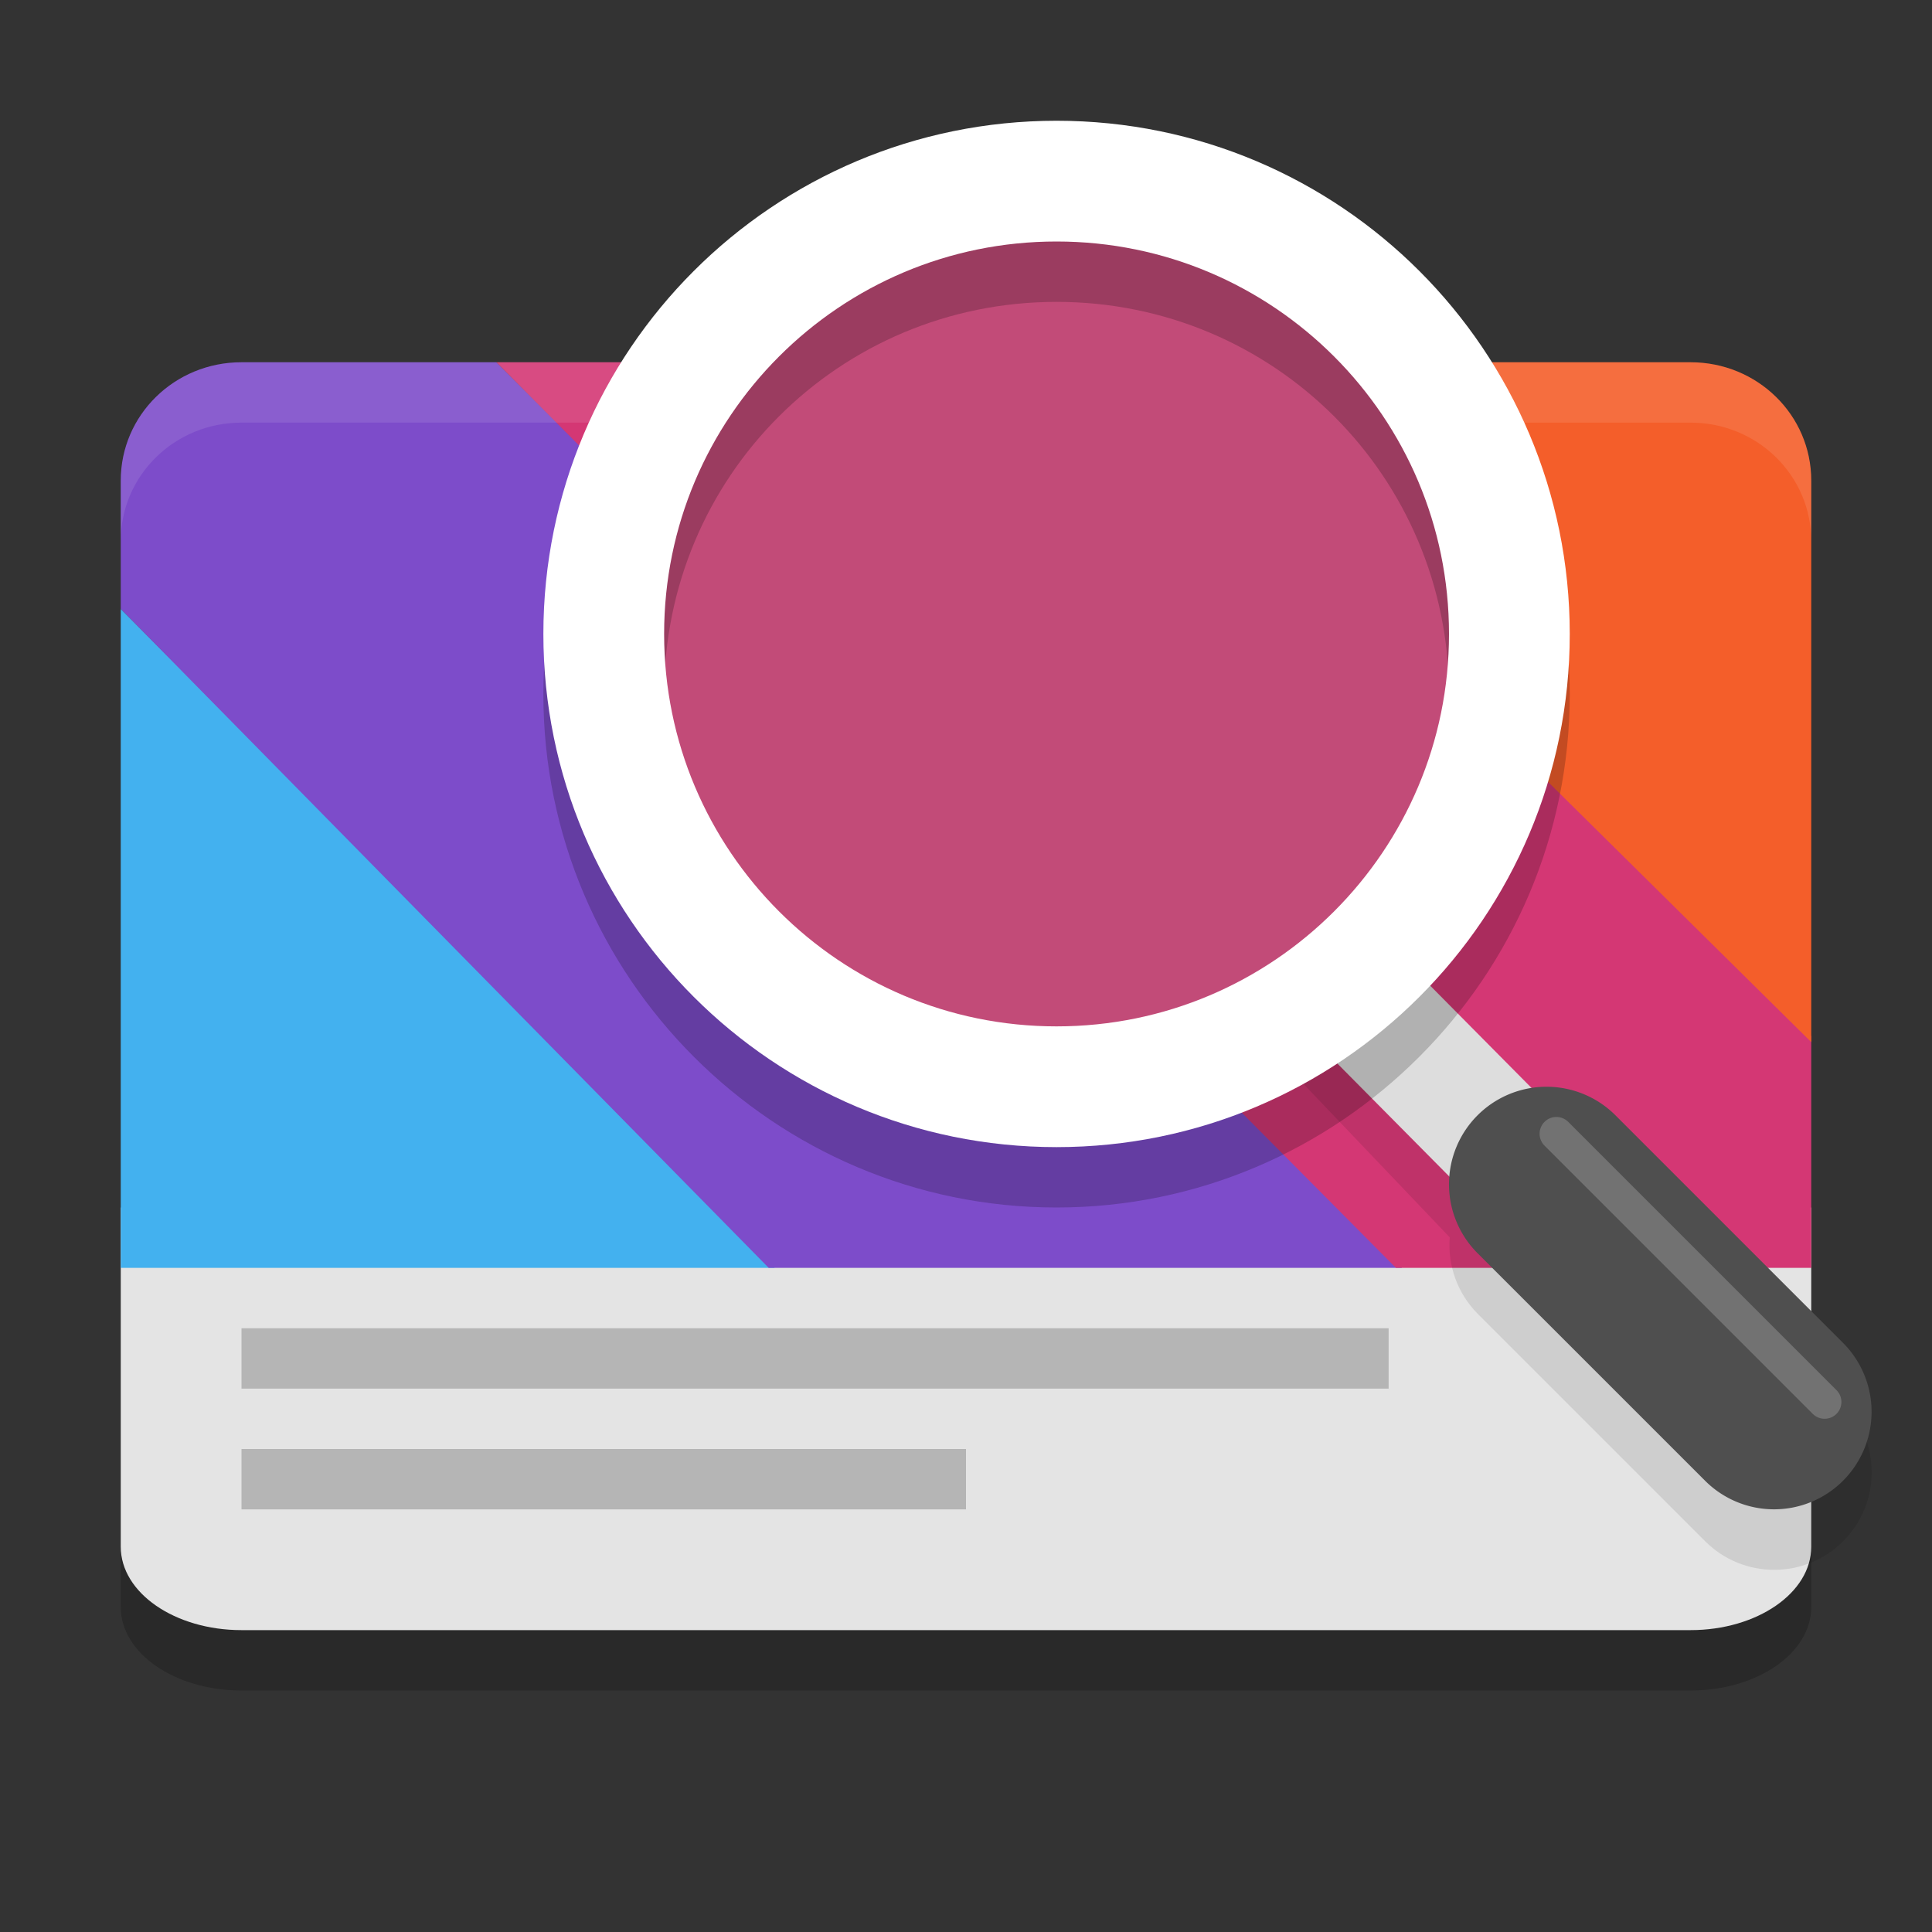
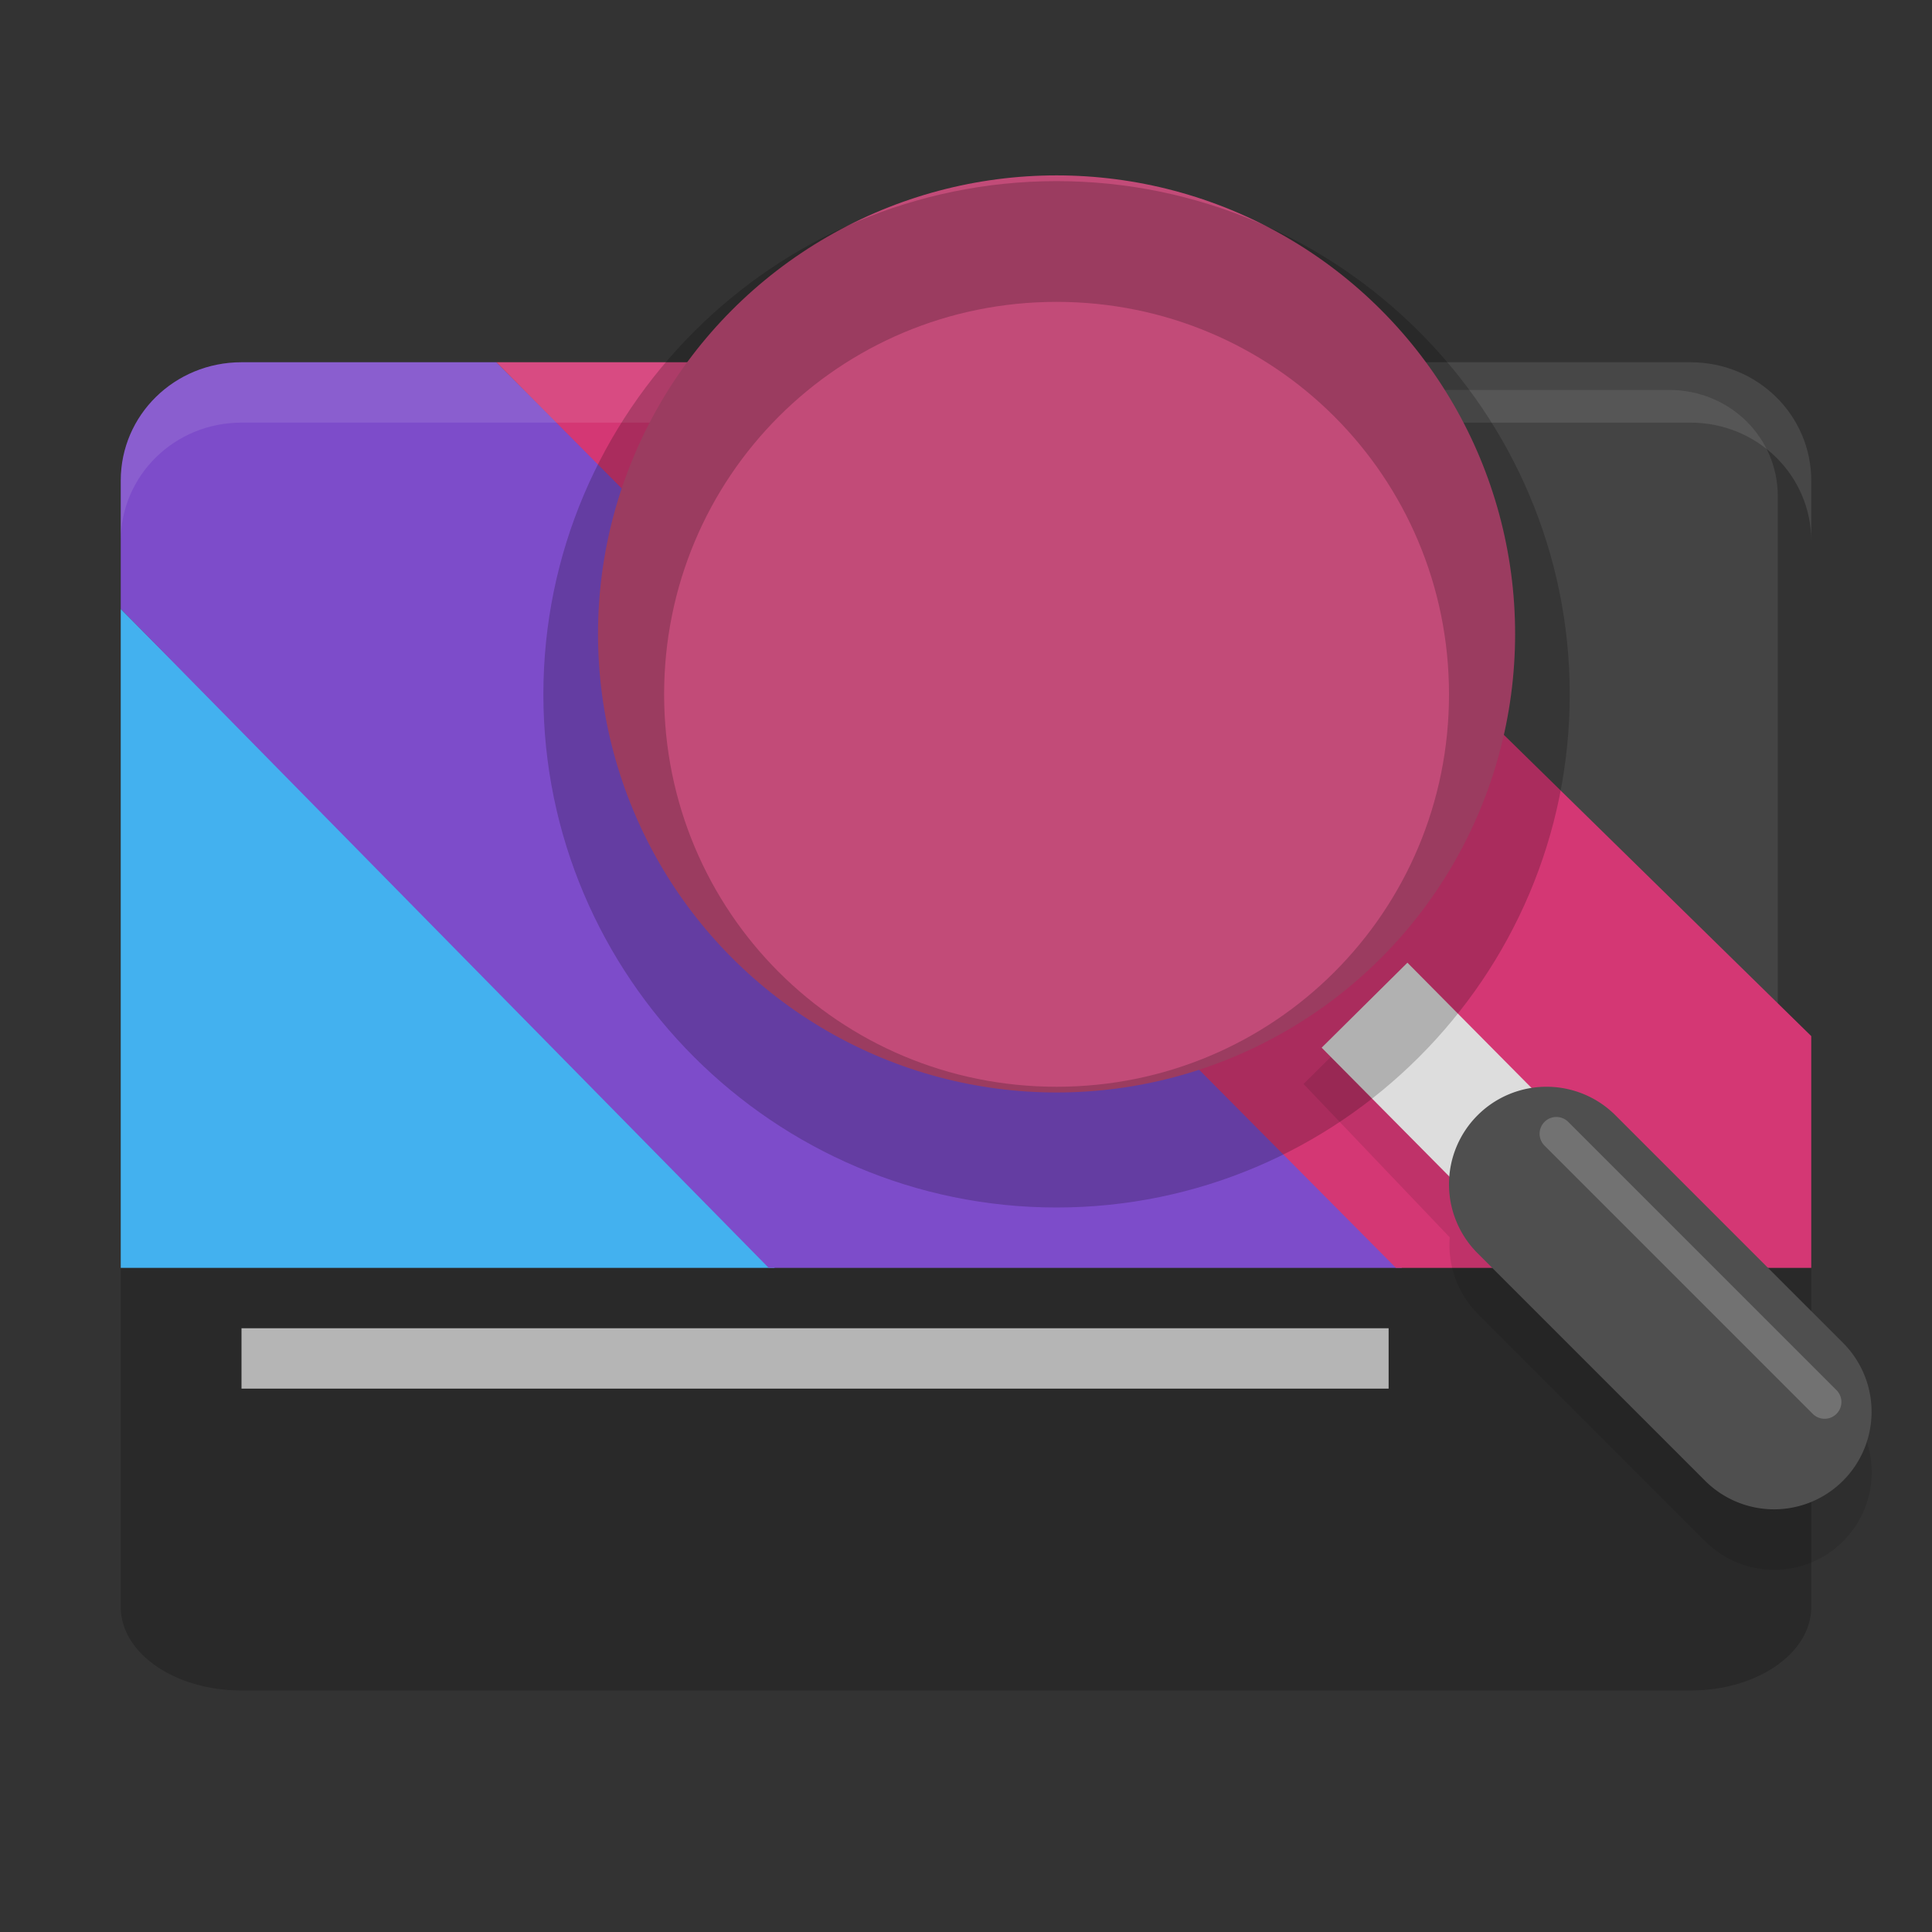
<svg xmlns="http://www.w3.org/2000/svg" width="32" height="32" version="1.1">
  <rect width="100%" height="100%" fill="#333333" stroke="none" />
  <path style="opacity:0.2" d="m 2,21 v 5.619 C 2,27.382 2.896,28 4,28 H 28 C 29.104,28 30,27.382 30,26.619 V 21 Z" />
  <path style="fill:#444444" d="m 3.973,6.458 c -1.003,0 -1.8,0.784 -1.8,1.761 v 2.096 10.043 0.255 H 12.685 22.933 29.446 V 17.296 8.22 c 0,-0.977 -0.798,-1.761 -1.8,-1.761 H 18.385 8.137 Z" />
-   <path style="fill:#e4e4e4" d="m 2,20 v 5.619 C 2,26.382 2.896,27 4,27 H 28 C 29.104,27 30,26.382 30,25.619 V 20 Z" />
  <path style="fill:#43b1ef" d="M 2,10.085 V 20.266 21 h 10.832 z" />
  <path style="fill:#7d4cca" d="M 4,6 C 2.892,6 2,6.874 2,7.96 V 10.085 L 12.732,21 H 23.221 L 8.222,6 Z" />
  <path style="fill:#d43774" d="M 8.222,6 23.121,21 H 30 V 17.161 L 18.611,6 Z" />
-   <path style="fill:#f45e2a" d="M 18.611,6 30,17.261 V 7.96 C 30,6.874 29.108,6 28,6 Z" />
-   <path style="fill:#b5b5b5" d="M 4,25 H 16 V 24 H 4 Z m 0,0" />
  <path style="fill:#b5b5b5" d="M 4,23 H 23 V 22 H 4 Z m 0,0" />
-   <path fill="none" stroke="#ffffff" stroke-linecap="round" stroke-width=".409" d="M 29.337,22.489 25.472,18.625" />
  <path style="opacity:0.1" d="m 23.011,16.546 -1.42,1.408 2.421,2.54 c -0.037,0.468 0.131,0.93 0.461,1.264 l 3.77,3.77 c 0.631,0.631 1.654,0.631 2.285,0 0.631,-0.631 0.631,-1.654 0,-2.285 l -3.77,-3.77 c -0.303,-0.303 -0.714,-0.473 -1.143,-0.473 -0.082,0.002 -0.163,0.009 -0.244,0.023 z" />
  <path stroke="#d5d3cf" stroke-width="2.172" style="fill:none;stroke:#dddddd;stroke-width:2" d="m 22.601,16.649 2.709,2.734" />
  <path style="fill:#ffffff;opacity:0.1" d="M 4 6 C 2.892 6 2 6.875 2 7.961 L 2 8.961 C 2 7.875 2.892 7 4 7 L 8.223 7 L 18.611 7 L 28 7 C 29.108 7 30 7.875 30 8.961 L 30 7.961 C 30 6.875 29.108 6 28 6 L 18.611 6 L 8.223 6 L 4 6 z" />
  <circle style="fill:#c24b78" cx="17.5" cy="10.5" r="7.595" />
  <path style="opacity:0.2" d="M 17.5,3 C 12.818,3 9,6.818 9,11.5 9,16.182 12.818,20 17.5,20 22.182,20 26,16.182 26,11.5 26,6.818 22.182,3 17.5,3 Z m 0,2 C 21.102,5 24,7.898 24,11.5 24,15.102 21.102,18 17.5,18 13.898,18 11,15.102 11,11.5 11,7.898 13.898,5 17.5,5 Z" />
-   <path stroke="#deddda" stroke-linejoin="round" stroke-width="1.363" style="fill:none;stroke:#ffffff;stroke-width:2" d="M 10,10.5 C 10,14.642 13.358,18 17.5,18 21.642,18 25,14.642 25,10.5 25,6.358 21.642,3 17.5,3 13.358,3 10,6.358 10,10.5 Z m 0,0" />
  <path style="fill:#4f4f4f" d="m 25.616,18 a 1.615,1.615 0 0 0 -1.143,0.473 1.615,1.615 0 0 0 0,2.284 l 3.769,3.769 a 1.615,1.615 0 0 0 2.284,0 1.615,1.615 0 0 0 0,-2.284 l -3.769,-3.769 a 1.615,1.615 0 0 0 -1.142,-0.473 z" />
  <path style="opacity:0.2;fill:#ffffff" d="m 25.582,18.582 a 0.278,0.278 0 0 0 0,0.393 l 4.443,4.443 a 0.278,0.278 0 0 0 0.393,0 0.278,0.278 0 0 0 0,-0.393 l -4.443,-4.443 a 0.278,0.278 0 0 0 -0.393,0 z" />
</svg>